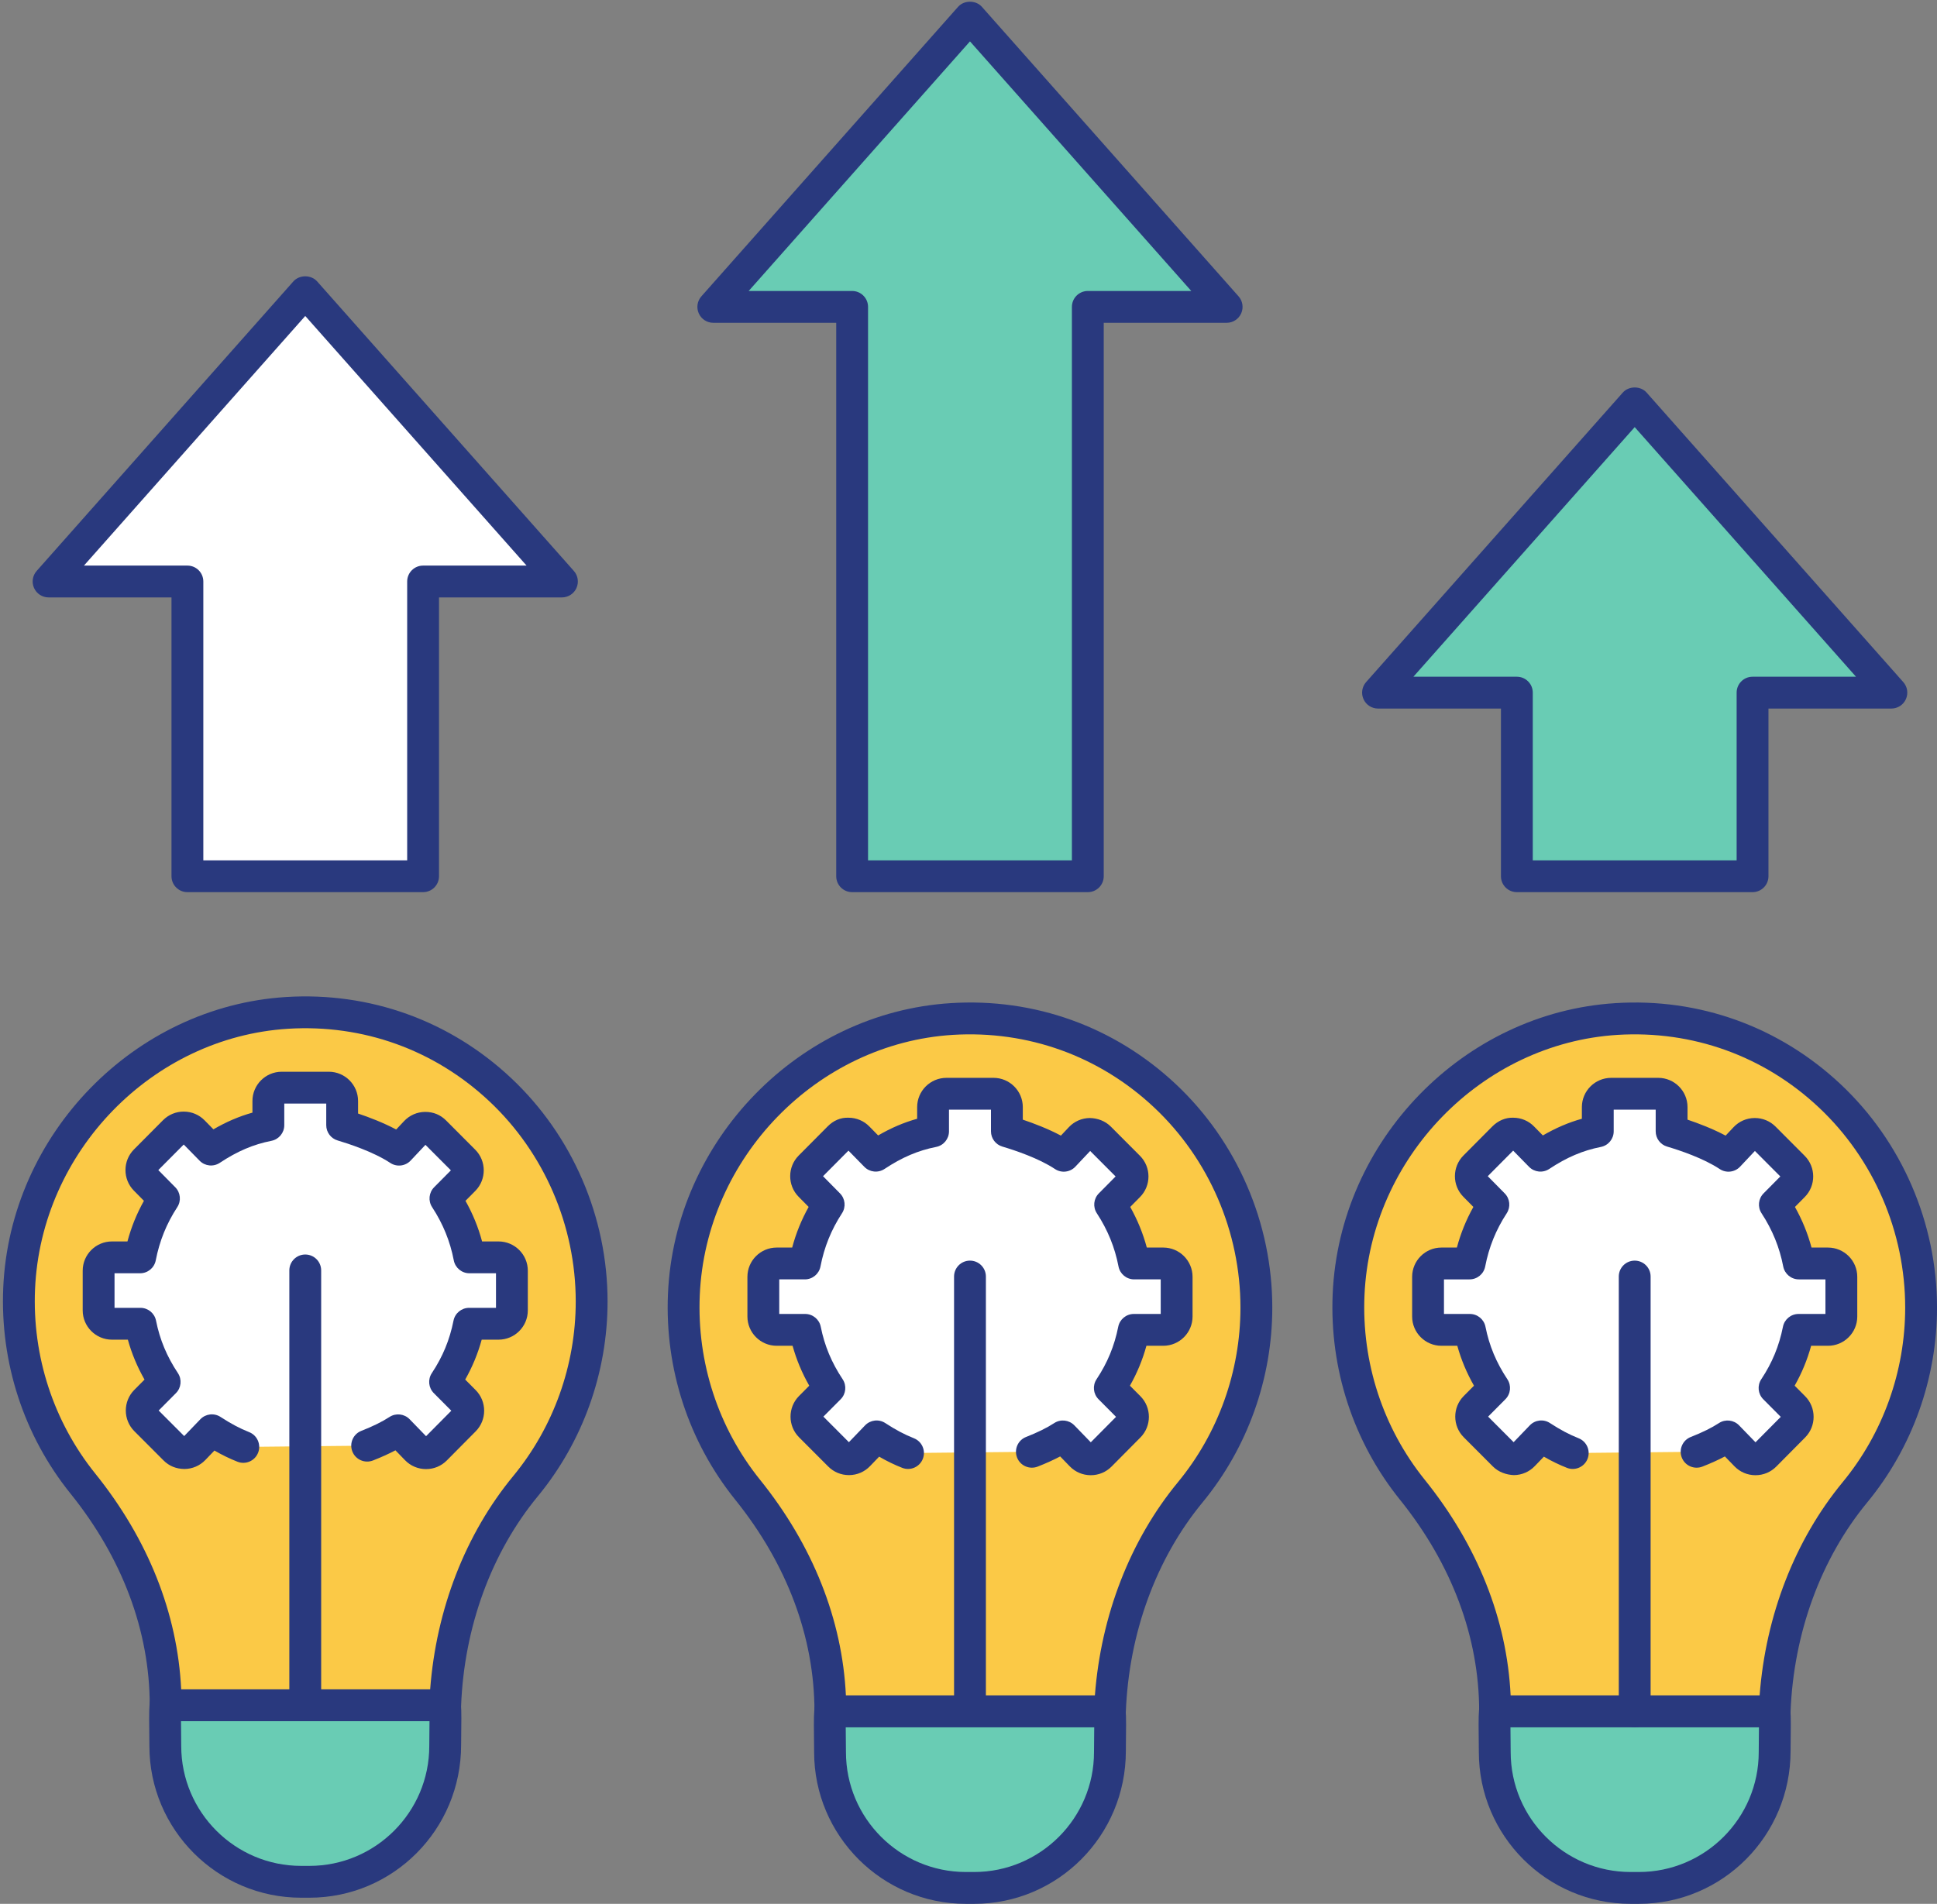
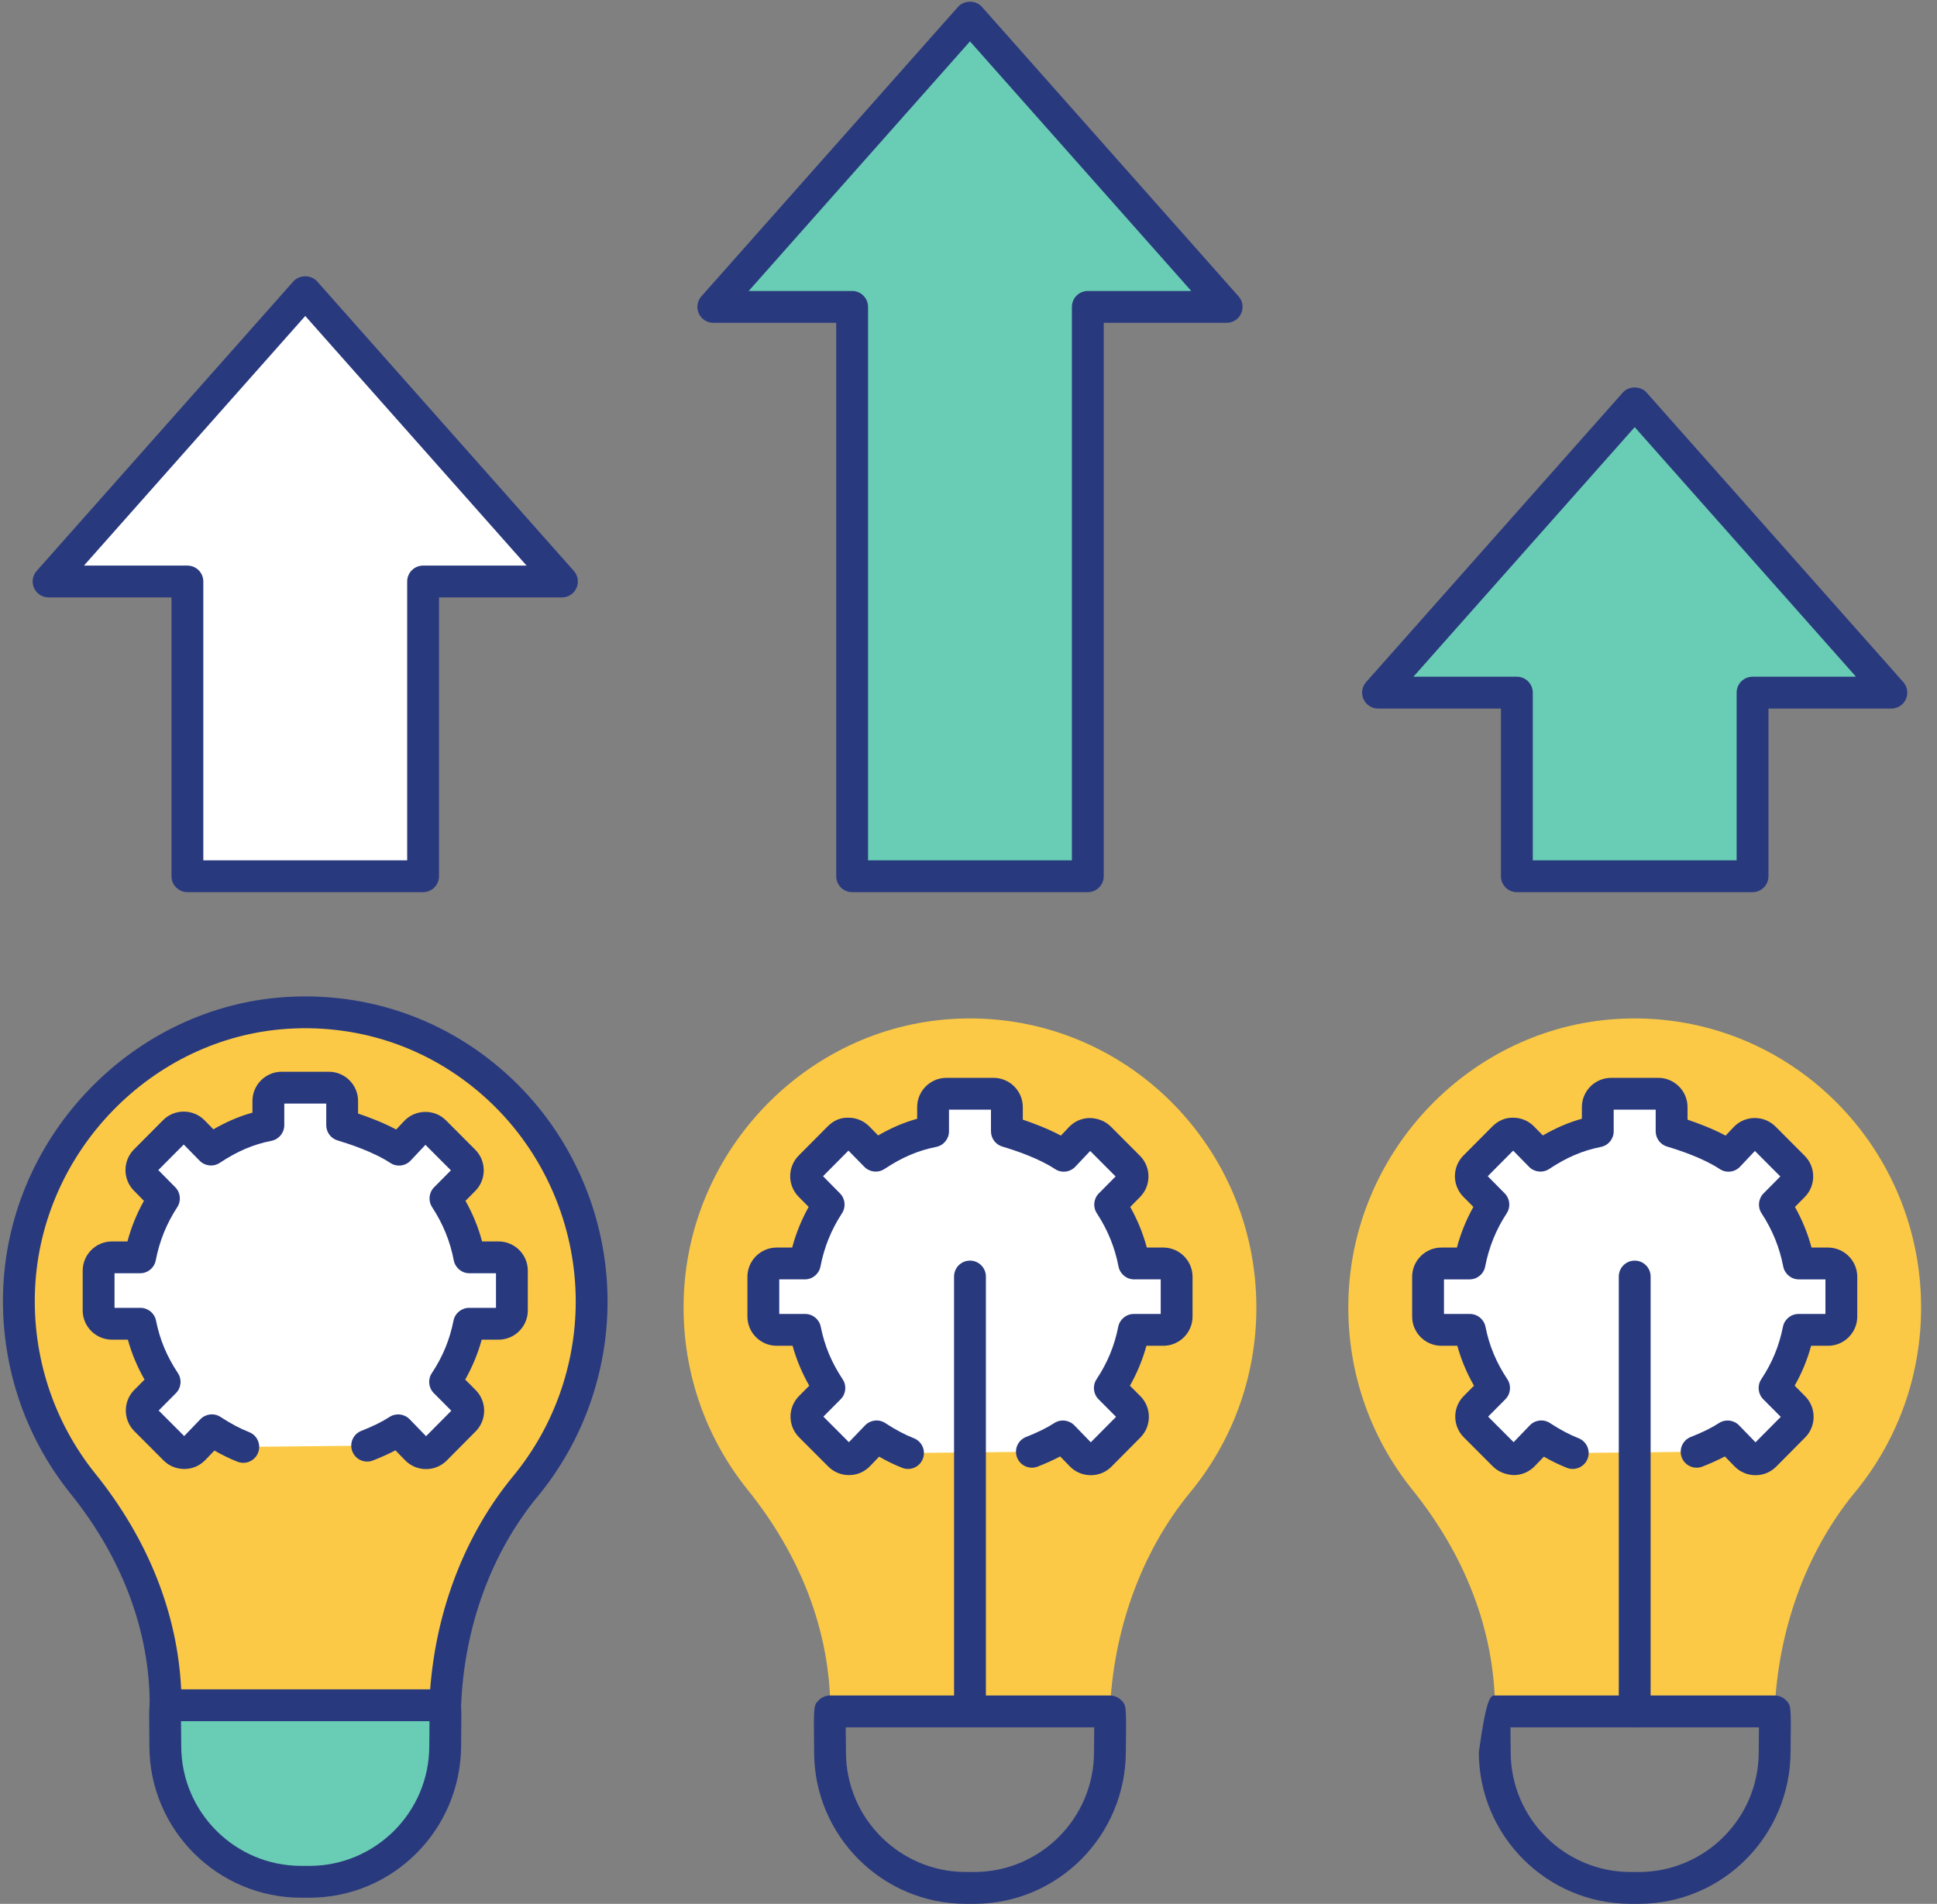
<svg xmlns="http://www.w3.org/2000/svg" height="3102.8" preserveAspectRatio="xMidYMid meet" version="1.0" viewBox="-4.8 -2.8 3156.1 3102.8" width="3156.1" zoomAndPan="magnify">
  <rect x="-4.8" y="-2.8" width="3156.1" height="3102.8" fill="#808080" stroke="none" />
  <defs>
    <clipPath id="a">
      <path d="M 2166 1631 L 3151.328 1631 L 3151.328 2813 L 2166 2813 Z M 2166 1631" />
    </clipPath>
  </defs>
  <g>
    <g id="change1_1">
      <path d="M 910.809 944.895 L 492.574 473.059 L 74.348 944.895 L 300.566 944.895 L 300.566 1425.254 L 684.594 1425.254 L 684.594 944.895 L 910.809 944.895" fill="#fff" />
    </g>
    <g id="change2_1">
      <path d="M 326.492 1399.312 L 658.648 1399.312 L 658.648 944.91 C 658.648 930.574 670.262 918.977 684.582 918.977 L 853.176 918.977 L 492.57 512.168 L 131.984 918.977 L 300.559 918.977 C 314.883 918.977 326.492 930.574 326.492 944.91 Z M 684.582 1451.18 L 300.559 1451.18 C 286.234 1451.18 274.625 1439.582 274.625 1425.246 L 274.625 970.84 L 74.344 970.84 C 64.133 970.84 54.875 964.863 50.699 955.547 C 46.504 946.242 48.168 935.348 54.934 927.707 L 473.16 455.871 C 483.008 444.762 502.133 444.762 511.98 455.871 L 930.227 927.707 C 936.996 935.348 938.656 946.242 934.461 955.547 C 930.289 964.863 921.027 970.84 910.816 970.84 L 710.516 970.84 L 710.516 1425.246 C 710.516 1439.582 698.91 1451.18 684.582 1451.18" fill="#29397e" />
    </g>
    <g id="change3_1">
      <path d="M 1993.883 497.355 L 1575.66 25.527 L 1157.43 497.355 L 1383.652 497.355 L 1383.652 1425.262 L 1767.668 1425.262 L 1767.668 497.355 L 1993.883 497.355" fill="#69ccb4" />
    </g>
    <g id="change2_2">
      <path d="M 1409.578 1399.32 L 1741.738 1399.32 L 1741.738 497.371 C 1741.738 483.051 1753.352 471.43 1767.668 471.43 L 1936.246 471.43 L 1575.66 64.625 L 1215.07 471.43 L 1383.641 471.43 C 1397.969 471.43 1409.578 483.051 1409.578 497.371 Z M 1767.668 1451.191 L 1383.641 1451.191 C 1369.32 1451.191 1357.711 1439.578 1357.711 1425.25 L 1357.711 523.293 L 1157.43 523.293 C 1147.219 523.293 1137.961 517.32 1133.789 508 C 1129.59 498.703 1131.25 487.805 1138.02 480.16 L 1556.25 8.332 C 1566.09 -2.777 1585.219 -2.777 1595.07 8.332 L 2013.289 480.16 C 2020.059 487.805 2021.715 498.703 2017.527 508 C 2013.344 517.32 2004.082 523.293 1993.891 523.293 L 1793.598 523.293 L 1793.598 1425.25 C 1793.598 1439.578 1781.988 1451.191 1767.668 1451.191" fill="#29397e" />
    </g>
    <g id="change3_2">
      <path d="M 3076.969 1126.059 L 2658.746 654.207 L 2240.523 1126.059 L 2466.727 1126.059 L 2466.727 1425.262 L 2850.762 1425.262 L 2850.762 1126.059 L 3076.969 1126.059" fill="#69ccb4" />
    </g>
    <g id="change2_3">
      <path d="M 2492.664 1399.32 L 2824.824 1399.32 L 2824.824 1126.047 C 2824.824 1111.723 2836.422 1100.105 2850.766 1100.105 L 3019.32 1100.105 L 2658.742 693.316 L 2298.168 1100.105 L 2466.723 1100.105 C 2481.066 1100.105 2492.664 1111.723 2492.664 1126.047 Z M 2850.766 1451.191 L 2466.723 1451.191 C 2452.418 1451.191 2440.797 1439.582 2440.797 1425.25 L 2440.797 1151.973 L 2240.508 1151.973 C 2230.301 1151.973 2221.043 1146.008 2216.871 1136.676 C 2212.68 1127.379 2214.336 1116.484 2221.098 1108.848 L 2639.336 637.012 C 2649.184 625.906 2668.305 625.906 2678.152 637.012 L 3096.371 1108.848 C 3103.152 1116.484 3104.809 1127.379 3100.617 1136.676 C 3096.445 1146.008 3087.168 1151.973 3076.961 1151.973 L 2876.691 1151.973 L 2876.691 1425.25 C 2876.691 1439.582 2865.07 1451.191 2850.766 1451.191" fill="#29397e" />
    </g>
    <g id="change4_1">
      <path d="M 462.758 1647.988 C 227.105 1662.781 36.75 1858.871 26.387 2097.039 C 21.148 2217.82 60.965 2329.051 130.27 2415.129 C 213.984 2519.09 265.098 2642.461 265.098 2776.441 L 720.59 2776.441 C 725.551 2648.051 769.863 2518.281 851.402 2419.379 C 918.711 2337.75 959.227 2232.801 959.227 2118.27 C 959.227 1848.059 733.984 1630.969 462.758 1647.988" fill="#fbc946" />
    </g>
    <g id="change2_4">
      <path d="M 290.406 2750.5 L 696.09 2750.5 C 705.996 2619.922 753.57 2497.281 831.395 2402.879 C 897.098 2323.199 933.285 2222.121 933.285 2118.262 C 933.285 1994.949 881.984 1876.059 792.551 1792.059 C 703.203 1708.141 586.805 1666.262 464.387 1673.852 C 243.078 1687.77 62.047 1874.148 52.301 2098.18 C 47.559 2207.551 82.43 2314.34 150.465 2398.852 C 236.43 2505.629 284.512 2626.68 290.406 2750.5 Z M 291.035 2776.43 L 291.238 2776.43 Z M 720.586 2802.371 L 265.102 2802.371 C 250.777 2802.371 239.164 2790.762 239.164 2776.43 C 239.164 2655.602 194.531 2536.281 110.062 2431.391 C 34.105 2337.059 -4.797 2217.922 0.473 2095.93 C 11.375 1845.77 213.719 1637.648 461.145 1622.109 C 597.723 1613.578 728.203 1660.441 828.07 1754.25 C 927.895 1848.02 985.152 1980.691 985.152 2118.262 C 985.152 2234.129 944.754 2346.922 871.43 2435.871 C 795.836 2527.551 751.465 2648.852 746.5 2777.43 C 745.953 2791.371 734.527 2802.371 720.586 2802.371" fill="#29397e" />
    </g>
    <g id="change1_2">
      <path d="M 593.461 2353.289 C 610.777 2346.512 628.941 2338.109 643.996 2328.27 L 673.789 2358.949 C 682.277 2367.691 696.293 2367.762 704.863 2359.109 L 751.887 2311.68 C 760.305 2303.191 760.297 2289.488 751.852 2281 L 720.426 2249.41 C 739.102 2221.23 752.363 2190.68 759.562 2154.609 L 807.527 2154.609 C 819.547 2154.609 829.285 2144.871 829.285 2132.852 L 829.285 2068.148 C 829.285 2056.129 819.531 2046.391 807.508 2046.391 L 760.055 2046.391 C 753.098 2010.301 739.602 1978.879 720.984 1950.398 L 751.203 1919.891 C 759.633 1911.391 759.605 1897.68 751.152 1889.199 L 703.75 1841.672 C 695.074 1832.969 680.926 1833.172 672.496 1842.102 L 645.395 1870.871 C 616.887 1851.98 576.746 1838.148 552.699 1831.012 L 552.699 1791.578 C 552.699 1779.551 542.957 1769.809 530.934 1769.809 L 454.215 1769.809 C 442.191 1769.809 432.445 1779.551 432.445 1791.578 L 432.445 1831.012 C 396.371 1838.148 367.477 1851.871 338.965 1870.762 L 310.121 1841.309 C 301.652 1832.648 287.719 1832.59 279.176 1841.191 L 231.855 1888.801 C 223.438 1897.281 223.41 1910.941 231.793 1919.43 L 262.336 1950.398 C 243.727 1978.879 230.465 2010.301 223.508 2046.391 L 177.641 2046.391 C 165.617 2046.391 155.871 2056.129 155.871 2068.148 L 155.871 2132.852 C 155.871 2144.871 165.617 2154.609 177.641 2154.609 L 224 2154.609 C 231.199 2190.68 244.801 2221.23 263.477 2249.41 L 232.41 2280.672 C 223.965 2289.18 223.973 2302.91 232.445 2311.391 L 279.965 2359 C 288.578 2367.629 302.609 2367.488 311.062 2358.699 L 340.363 2328.191 C 356.977 2339.051 373.48 2348.199 391.617 2355.32 L 593.461 2353.289" fill="#fff" />
    </g>
    <g id="change2_5">
      <path d="M 689.406 2391.48 C 689.324 2391.48 689.242 2391.48 689.16 2391.48 C 676.254 2391.422 664.18 2386.289 655.184 2377.031 L 639.523 2360.879 C 628.641 2366.621 616.406 2372.172 602.891 2377.441 C 589.52 2382.641 574.504 2376.059 569.297 2362.73 C 564.09 2349.371 570.676 2334.34 584.008 2329.129 C 602.605 2321.859 618.004 2314.262 629.797 2306.559 C 640.211 2299.75 653.969 2301.32 662.617 2310.211 L 689.426 2337.852 L 730.555 2296.352 L 702.047 2267.699 C 693.355 2258.969 691.996 2245.328 698.805 2235.078 C 716.613 2208.219 727.84 2181.031 734.141 2149.52 C 736.551 2137.398 747.211 2128.672 759.566 2128.672 L 803.352 2128.672 L 803.352 2072.328 L 760.055 2072.328 C 747.613 2072.328 736.938 2063.512 734.586 2051.289 C 728.59 2020.109 717.039 1991.75 699.293 1964.578 C 692.586 1954.352 693.965 1940.828 702.555 1932.141 L 729.863 1904.59 L 688.41 1863.031 L 664.281 1888.66 C 655.609 1897.859 641.609 1899.461 631.074 1892.488 C 603.539 1874.238 561.941 1860.801 545.328 1855.879 C 534.328 1852.621 526.77 1842.512 526.77 1831.02 L 526.77 1795.738 L 458.391 1795.738 L 458.391 1831.02 C 458.391 1843.398 449.637 1854.059 437.48 1856.469 C 407.941 1862.301 381.965 1873.379 353.297 1892.371 C 342.922 1899.219 329.145 1897.801 320.453 1888.898 L 294.559 1862.5 L 253.148 1904.16 L 280.801 1932.18 C 289.371 1940.871 290.73 1954.371 284.043 1964.578 C 266.539 1991.379 255.07 2019.75 248.973 2051.32 C 246.602 2063.512 235.926 2072.328 223.504 2072.328 L 181.809 2072.328 L 181.809 2128.672 L 223.992 2128.672 C 236.352 2128.672 247.008 2137.398 249.418 2149.52 C 255.617 2180.52 266.945 2207.711 285.098 2235.078 C 291.887 2245.328 290.547 2258.949 281.879 2267.68 L 253.734 2296.012 L 295.309 2337.66 L 321.668 2310.23 C 330.34 2301.23 344.137 2299.691 354.531 2306.48 C 371.391 2317.48 386.199 2325.32 401.094 2331.199 C 414.426 2336.449 420.988 2351.5 415.738 2364.809 C 410.492 2378.18 395.34 2384.75 382.129 2379.461 C 369.648 2374.559 357.41 2368.641 344.586 2361.25 L 329.773 2376.672 C 320.777 2386.012 308.703 2391.191 295.777 2391.309 C 282.16 2391.172 270.734 2386.449 261.613 2377.309 L 214.086 2329.699 C 195.586 2311.199 195.547 2280.988 214.023 2262.391 L 230.695 2245.621 C 218.805 2224.73 209.809 2203.211 203.527 2180.539 L 177.633 2180.539 C 151.336 2180.539 129.941 2159.141 129.941 2132.852 L 129.941 2068.148 C 129.941 2041.852 151.336 2020.461 177.633 2020.461 L 202.859 2020.461 C 209.078 1997.16 217.973 1975.262 229.703 1954.25 L 213.336 1937.648 C 195.039 1919.129 195.078 1889.031 213.453 1870.531 L 260.785 1822.91 C 269.801 1813.84 281.797 1808.828 294.578 1808.828 C 294.66 1808.828 294.723 1808.828 294.781 1808.852 C 307.648 1808.891 319.684 1814 328.68 1823.199 L 342.941 1837.75 C 364.094 1825.469 384.66 1816.648 406.523 1810.539 L 406.523 1791.57 C 406.523 1765.27 427.918 1743.879 454.215 1743.879 L 530.926 1743.879 C 557.242 1743.879 578.637 1765.27 578.637 1791.57 L 578.637 1812.012 C 596.934 1818.148 619.828 1826.93 640.719 1838.031 L 653.625 1824.309 C 662.578 1814.828 674.676 1809.52 687.703 1809.34 C 701.379 1809.238 712.949 1814.16 722.125 1823.379 L 769.516 1870.891 C 787.992 1889.41 788.035 1919.602 769.598 1938.16 L 753.652 1954.27 C 765.523 1975.422 774.48 1997.32 780.68 2020.461 L 807.504 2020.461 C 833.824 2020.461 855.219 2041.852 855.219 2068.148 L 855.219 2132.852 C 855.219 2159.141 833.824 2180.539 807.527 2180.539 L 780.07 2180.539 C 773.789 2203.391 764.898 2224.91 753.188 2245.578 L 770.227 2262.699 C 788.66 2281.219 788.684 2311.359 770.305 2329.922 L 723.281 2377.352 C 714.266 2386.469 702.23 2391.48 689.406 2391.48" fill="#29397e" />
    </g>
    <g id="change3_3">
      <path d="M 720.59 2776.441 L 264.559 2776.441 C 263.699 2776.441 264.559 2841.91 264.559 2842.781 C 264.559 2965.012 363.66 3064.109 485.898 3064.109 L 499.316 3064.109 C 621.516 3064.109 720.59 2965.039 720.59 2842.828 L 720.59 2842.781 C 720.59 2841.91 721.449 2776.441 720.59 2776.441" fill="#69ccb4" />
    </g>
    <g id="change2_6">
      <path d="M 290.121 2802.371 C 290.164 2811.281 290.266 2823.559 290.469 2840.5 C 290.469 2840.602 290.488 2842.672 290.488 2842.77 C 290.488 2950.512 378.156 3038.16 485.902 3038.16 L 499.316 3038.16 C 607.023 3038.16 694.652 2950.539 694.652 2842.828 C 694.652 2842.73 694.672 2840.602 694.672 2840.5 C 694.875 2823.559 694.977 2811.281 695.016 2802.371 Z M 499.316 3090.031 L 485.902 3090.031 C 349.547 3090.031 238.617 2979.102 238.617 2842.77 C 237.727 2766.672 237.727 2766.672 246.098 2758.219 C 250.957 2753.281 257.625 2750.5 264.555 2750.5 L 720.586 2750.5 C 727.516 2750.5 734.18 2753.281 739.043 2758.219 C 747.434 2766.691 747.434 2766.691 746.539 2841.109 C 746.52 2979.141 635.633 3090.031 499.316 3090.031" fill="#29397e" />
    </g>
    <g id="change4_2">
      <path d="M 1545.84 1657.953 C 1310.184 1672.754 1119.828 1868.84 1109.469 2107.012 C 1104.23 2227.789 1144.047 2339.02 1213.359 2425.102 C 1297.066 2529.062 1348.176 2652.43 1348.176 2786.41 L 1803.684 2786.41 C 1808.633 2658.02 1852.949 2528.25 1934.492 2429.352 C 2001.801 2347.719 2042.309 2242.762 2042.309 2128.242 C 2042.309 1858.031 1817.066 1640.941 1545.84 1657.953" fill="#fbc946" />
    </g>
    <g id="change2_7">
-       <path d="M 1373.488 2760.469 L 1779.184 2760.469 C 1789.094 2629.891 1836.664 2507.25 1914.48 2412.848 C 1980.195 2333.168 2016.371 2232.078 2016.371 2128.23 C 2016.371 2004.918 1965.07 1886.031 1875.641 1802.031 C 1786.312 1718.137 1669.758 1676.289 1547.449 1683.812 C 1326.125 1697.746 1145.109 1884.117 1135.391 2108.148 C 1130.629 2217.5 1165.5 2324.289 1233.551 2408.82 C 1319.527 2515.59 1367.602 2636.648 1373.488 2760.469 Z M 1374.125 2786.398 L 1374.316 2786.398 Z M 1803.672 2812.34 L 1348.188 2812.34 C 1333.863 2812.34 1322.254 2800.73 1322.254 2786.398 C 1322.254 2665.57 1277.613 2546.25 1193.152 2441.359 C 1117.191 2346.98 1078.27 2227.848 1083.562 2105.879 C 1094.441 1855.738 1296.789 1647.625 1544.215 1632.082 C 1680.797 1623.375 1811.273 1670.414 1911.156 1764.219 C 2010.977 1857.988 2068.242 1990.648 2068.242 2128.23 C 2068.242 2244.098 2027.84 2356.891 1954.527 2445.84 C 1878.93 2537.52 1834.555 2658.82 1829.594 2787.391 C 1829.035 2801.328 1817.617 2812.34 1803.672 2812.34" fill="#29397e" />
-     </g>
+       </g>
    <g id="change1_3">
      <path d="M 1676.535 2363.262 C 1693.852 2356.48 1712.023 2348.082 1727.078 2338.23 L 1756.863 2368.922 C 1765.359 2377.652 1779.379 2377.73 1787.945 2369.07 L 1834.969 2321.652 C 1843.391 2313.16 1843.379 2299.461 1834.934 2290.973 L 1803.5 2259.383 C 1822.191 2231.191 1835.449 2200.652 1842.641 2164.582 L 1890.602 2164.582 C 1902.629 2164.582 1912.363 2154.844 1912.363 2142.812 L 1912.363 2078.121 C 1912.363 2066.102 1902.605 2056.363 1890.59 2056.363 L 1843.133 2056.363 C 1836.176 2020.273 1822.684 1988.852 1804.062 1960.371 L 1834.285 1929.863 C 1842.711 1921.363 1842.688 1907.656 1834.238 1899.176 L 1786.828 1851.648 C 1778.16 1842.941 1764.012 1843.129 1755.574 1852.07 L 1728.473 1880.84 C 1699.965 1861.938 1659.828 1848.129 1635.789 1840.984 L 1635.789 1801.539 C 1635.789 1789.527 1626.039 1779.789 1614.012 1779.789 L 1537.297 1779.789 C 1525.281 1779.789 1515.531 1789.527 1515.531 1801.539 L 1515.531 1840.984 C 1479.441 1848.129 1450.559 1861.844 1422.047 1880.734 L 1393.211 1851.285 C 1384.738 1842.625 1370.801 1842.566 1362.262 1851.168 L 1314.934 1898.766 C 1306.52 1907.246 1306.484 1920.914 1314.875 1929.402 L 1345.414 1960.371 C 1326.805 1988.852 1313.547 2020.273 1306.59 2056.363 L 1260.73 2056.363 C 1248.691 2056.363 1238.953 2066.102 1238.953 2078.121 L 1238.953 2142.812 C 1238.953 2154.844 1248.691 2164.582 1260.73 2164.582 L 1307.082 2164.582 C 1314.277 2200.652 1327.887 2231.191 1346.551 2259.383 L 1315.484 2290.641 C 1307.047 2299.141 1307.059 2312.883 1315.531 2321.363 L 1363.047 2368.973 C 1371.66 2377.602 1385.691 2377.461 1394.148 2368.672 L 1423.445 2338.16 C 1440.059 2349.02 1456.566 2358.172 1474.691 2365.293 L 1676.535 2363.262" fill="#fff" />
    </g>
    <g id="change2_8">
      <path d="M 1772.5 2401.438 C 1772.418 2401.438 1772.332 2401.438 1772.25 2401.438 C 1759.348 2401.379 1747.277 2396.258 1738.277 2387 L 1722.613 2370.848 C 1711.734 2376.578 1699.496 2382.141 1685.988 2387.398 C 1672.66 2392.629 1657.566 2386.027 1652.395 2372.688 C 1647.188 2359.34 1653.762 2344.309 1667.094 2339.098 C 1685.691 2331.828 1701.09 2324.227 1712.887 2316.527 C 1723.305 2309.699 1737.039 2311.277 1745.719 2320.18 L 1772.512 2347.809 L 1813.645 2306.336 L 1785.129 2277.668 C 1776.449 2268.938 1775.078 2255.297 1781.895 2245.047 C 1799.707 2218.176 1810.934 2190.988 1817.234 2159.488 C 1819.648 2147.367 1830.305 2138.637 1842.66 2138.637 L 1886.445 2138.637 L 1886.445 2082.289 L 1843.148 2082.289 C 1830.719 2082.289 1820.043 2073.477 1817.676 2061.277 C 1811.672 2030.059 1800.098 2001.699 1782.371 1974.547 C 1775.652 1964.316 1777.031 1950.797 1785.641 1942.105 L 1812.93 1914.547 L 1771.5 1873 L 1747.371 1898.602 C 1738.703 1907.781 1724.719 1909.445 1714.16 1902.453 C 1687.664 1884.867 1649.066 1871.988 1628.422 1865.852 C 1617.41 1862.582 1609.859 1852.477 1609.859 1840.988 L 1609.859 1805.707 L 1541.461 1805.707 L 1541.461 1840.988 C 1541.461 1853.367 1532.707 1864.02 1520.555 1866.422 C 1491.016 1872.262 1465.055 1883.344 1436.387 1902.336 C 1426.016 1909.16 1412.234 1907.746 1403.543 1898.863 L 1377.652 1872.453 L 1336.234 1914.129 L 1363.871 1942.148 C 1372.445 1950.836 1373.801 1964.336 1367.129 1974.547 C 1349.613 2001.387 1338.125 2029.758 1332.062 2061.258 C 1329.707 2073.477 1319.027 2082.289 1306.59 2082.289 L 1264.898 2082.289 L 1264.898 2138.637 L 1307.078 2138.637 C 1319.445 2138.637 1330.09 2147.367 1332.516 2159.488 C 1338.711 2190.488 1350.031 2217.68 1368.188 2245.047 C 1374.992 2255.297 1373.648 2268.938 1364.965 2277.648 L 1336.82 2305.969 L 1378.379 2347.629 L 1404.766 2320.199 C 1413.473 2311.199 1427.254 2309.656 1437.66 2316.469 C 1454.367 2327.406 1469.16 2335.25 1484.18 2341.168 C 1497.508 2346.418 1504.086 2361.469 1498.828 2374.777 C 1493.609 2388.148 1478.469 2394.699 1465.211 2389.43 C 1452.676 2384.508 1440.418 2378.57 1427.656 2371.207 L 1412.84 2386.629 C 1403.898 2395.949 1391.852 2401.156 1378.926 2401.277 C 1378.762 2401.277 1378.605 2401.277 1378.426 2401.277 C 1365.691 2401.277 1353.727 2396.34 1344.703 2387.297 L 1297.172 2339.668 C 1278.691 2321.188 1278.633 2291 1297.078 2272.379 L 1313.785 2255.566 C 1301.895 2234.699 1292.902 2213.18 1286.613 2190.508 L 1260.727 2190.508 C 1234.422 2190.508 1213.027 2169.109 1213.027 2142.809 L 1213.027 2078.117 C 1213.027 2051.816 1234.422 2030.426 1260.727 2030.426 L 1285.957 2030.426 C 1292.152 2007.148 1301.051 1985.246 1312.797 1964.207 L 1296.422 1947.617 C 1278.109 1929.078 1278.168 1898.945 1296.566 1880.48 L 1343.859 1832.879 C 1352.93 1823.746 1364.477 1818.25 1377.914 1818.82 C 1390.758 1818.883 1402.793 1823.969 1411.77 1833.164 L 1426.027 1847.707 C 1447.184 1835.434 1467.758 1826.621 1489.59 1820.523 L 1489.59 1801.531 C 1489.59 1775.238 1510.98 1753.836 1537.309 1753.836 L 1614.008 1753.836 C 1640.336 1753.836 1661.73 1775.238 1661.73 1801.531 L 1661.73 1821.973 C 1680.02 1828.121 1702.922 1836.887 1723.805 1847.98 L 1736.695 1834.293 C 1745.648 1824.805 1757.742 1819.488 1770.773 1819.309 C 1783.688 1819.57 1796.008 1824.102 1805.215 1833.352 L 1852.59 1880.859 C 1871.078 1899.363 1871.141 1929.547 1852.684 1948.129 L 1836.75 1964.227 C 1848.594 1985.387 1857.559 2007.266 1863.777 2030.426 L 1890.594 2030.426 C 1916.91 2030.426 1938.316 2051.816 1938.316 2078.117 L 1938.316 2142.809 C 1938.316 2169.109 1916.91 2190.508 1890.617 2190.508 L 1863.16 2190.508 C 1856.883 2213.359 1847.988 2234.879 1836.273 2255.547 L 1853.312 2272.668 C 1871.758 2291.18 1871.793 2321.348 1853.398 2339.91 L 1806.379 2387.32 C 1797.352 2396.438 1785.32 2401.438 1772.5 2401.438" fill="#29397e" />
    </g>
    <g id="change3_4">
-       <path d="M 1803.672 2786.41 L 1347.637 2786.41 C 1346.773 2786.41 1347.637 2851.879 1347.637 2852.742 C 1347.637 2974.98 1446.742 3074.082 1568.973 3074.082 L 1582.391 3074.082 C 1704.59 3074.082 1803.672 2975.012 1803.672 2852.801 L 1803.672 2852.742 C 1803.672 2851.879 1804.523 2786.41 1803.672 2786.41" fill="#69ccb4" />
-     </g>
+       </g>
    <g id="change2_9">
      <path d="M 1373.215 2812.34 C 1373.25 2821.25 1373.352 2833.527 1373.555 2850.469 C 1373.555 2850.57 1373.574 2852.629 1373.574 2852.738 C 1373.574 2960.48 1461.25 3048.129 1568.992 3048.129 L 1582.41 3048.129 C 1690.117 3048.129 1777.746 2960.5 1777.746 2852.801 C 1777.746 2852.699 1777.77 2850.57 1777.77 2850.469 C 1777.973 2833.527 1778.062 2821.25 1778.105 2812.34 Z M 1582.41 3100 L 1568.992 3100 C 1432.645 3100 1321.715 2989.07 1321.715 2852.738 C 1320.828 2776.637 1320.828 2776.637 1329.184 2768.188 C 1334.059 2763.238 1340.715 2760.469 1347.645 2760.469 L 1803.676 2760.469 C 1810.605 2760.469 1817.277 2763.238 1822.141 2768.188 C 1830.508 2776.637 1830.508 2776.637 1829.641 2851.07 C 1829.617 2989.109 1718.723 3100 1582.41 3100" fill="#29397e" />
    </g>
    <g id="change4_3">
      <path d="M 2628.938 1657.957 C 2393.266 1672.746 2202.926 1868.84 2192.57 2107.008 C 2187.316 2227.789 2227.141 2339.02 2296.438 2425.098 C 2380.152 2529.059 2431.27 2652.43 2431.27 2786.41 L 2886.773 2786.41 C 2891.719 2658.02 2936.031 2528.25 3017.578 2429.352 C 3084.879 2347.719 3125.395 2242.758 3125.395 2128.238 C 3125.395 1858.027 2900.156 1640.938 2628.938 1657.957" fill="#fbc946" />
    </g>
    <g clip-path="url(#a)" id="change2_15">
-       <path d="M 2456.578 2760.469 L 2862.266 2760.469 C 2872.164 2629.891 2919.742 2507.25 2997.539 2412.852 C 3063.273 2333.141 3099.465 2232.062 3099.465 2128.23 C 3099.465 2004.922 3048.152 1886.031 2958.719 1802.031 C 2869.379 1718.133 2752.957 1676.293 2630.539 1683.82 C 2409.215 1697.742 2228.199 1884.121 2218.473 2108.152 C 2213.699 2217.539 2248.574 2324.312 2316.629 2408.82 C 2402.602 2515.59 2450.684 2636.652 2456.578 2760.469 Z M 2457.199 2786.398 L 2457.41 2786.398 Z M 2886.762 2812.34 L 2431.273 2812.34 C 2416.945 2812.34 2405.328 2800.73 2405.328 2786.398 C 2405.328 2665.57 2360.707 2546.25 2276.242 2441.363 C 2200.281 2347.02 2161.363 2227.891 2166.641 2105.879 C 2177.527 1855.742 2379.867 1647.621 2627.289 1632.082 C 2763.82 1623.383 2894.34 1670.41 2994.234 1764.223 C 3094.07 1857.992 3151.332 1990.652 3151.332 2128.23 C 3151.332 2244.082 3110.93 2356.871 3037.578 2445.84 C 2962.004 2537.52 2917.637 2658.84 2912.668 2787.391 C 2912.125 2801.332 2900.699 2812.34 2886.762 2812.34" fill="#29397e" />
-     </g>
+       </g>
    <g id="change1_4">
      <path d="M 2759.637 2363.258 C 2776.949 2356.48 2795.105 2348.078 2810.156 2338.23 L 2839.965 2368.918 C 2848.453 2377.648 2862.457 2377.73 2871.039 2369.07 L 2918.047 2321.648 C 2926.465 2313.16 2926.465 2299.461 2918.027 2290.969 L 2886.605 2259.379 C 2905.273 2231.188 2918.523 2200.648 2925.73 2164.578 L 2973.691 2164.578 C 2985.73 2164.578 2995.449 2154.84 2995.449 2142.809 L 2995.449 2078.121 C 2995.449 2066.098 2985.691 2056.359 2973.676 2056.359 L 2926.227 2056.359 C 2919.262 2020.27 2905.77 1988.848 2887.156 1960.367 L 2917.367 1929.859 C 2925.801 1921.359 2925.766 1907.648 2917.332 1899.168 L 2869.918 1851.641 C 2861.242 1842.941 2847.094 1843.129 2838.676 1852.07 L 2811.551 1880.828 C 2783.051 1861.941 2742.914 1848.121 2718.879 1840.98 L 2718.879 1801.539 C 2718.879 1789.52 2709.117 1779.781 2697.102 1779.781 L 2620.375 1779.781 C 2608.359 1779.781 2598.617 1789.52 2598.617 1801.539 L 2598.617 1840.98 C 2562.543 1848.121 2533.637 1861.84 2505.133 1880.73 L 2476.281 1851.277 C 2467.828 1842.621 2453.898 1842.559 2445.336 1851.16 L 2398.016 1898.762 C 2389.598 1907.25 2389.578 1920.91 2397.961 1929.398 L 2428.504 1960.367 C 2409.887 1988.848 2396.637 2020.27 2389.691 2056.359 L 2343.801 2056.359 C 2331.785 2056.359 2322.043 2066.098 2322.043 2078.121 L 2322.043 2142.809 C 2322.043 2154.84 2331.785 2164.578 2343.801 2164.578 L 2390.168 2164.578 C 2397.371 2200.648 2410.969 2231.188 2429.641 2259.379 L 2398.586 2290.641 C 2390.133 2299.141 2390.148 2312.879 2398.602 2321.359 L 2446.125 2368.969 C 2454.746 2377.602 2468.785 2377.457 2477.238 2368.668 L 2506.531 2338.16 C 2523.145 2349.02 2539.645 2358.172 2557.785 2365.289 L 2759.637 2363.258" fill="#fff" />
    </g>
    <g id="change2_10">
      <path d="M 2855.578 2401.441 C 2855.484 2401.441 2855.41 2401.441 2855.34 2401.441 C 2842.418 2401.383 2830.352 2396.262 2821.359 2387 L 2805.699 2370.852 C 2794.816 2376.582 2782.582 2382.141 2769.07 2387.402 C 2755.668 2392.633 2740.672 2386.031 2735.465 2372.691 C 2730.258 2359.344 2736.836 2344.312 2750.184 2339.102 C 2768.773 2331.832 2784.18 2324.23 2795.965 2316.531 C 2806.402 2309.703 2820.121 2311.281 2828.793 2320.18 L 2855.598 2347.812 L 2896.73 2306.34 L 2868.219 2277.672 C 2859.527 2268.941 2858.176 2255.301 2864.977 2245.051 C 2882.789 2218.184 2894.004 2190.992 2900.289 2159.512 C 2902.699 2147.371 2913.355 2138.641 2925.719 2138.641 L 2969.52 2138.641 L 2969.52 2082.293 L 2926.219 2082.293 C 2913.801 2082.293 2903.125 2073.48 2900.75 2061.281 C 2894.727 2030.062 2883.16 2001.703 2865.441 1974.555 C 2858.73 1964.324 2860.121 1950.801 2868.723 1942.109 L 2896.008 1914.551 L 2854.578 1873.004 L 2830.461 1898.613 C 2821.77 1907.793 2807.754 1909.453 2797.246 1902.461 C 2770.703 1884.871 2732.129 1871.973 2711.496 1865.852 C 2700.488 1862.582 2692.941 1852.48 2692.941 1840.992 L 2692.941 1805.711 L 2624.527 1805.711 L 2624.527 1840.992 C 2624.527 1853.371 2615.777 1864.023 2603.617 1866.434 C 2574.07 1872.273 2548.121 1883.352 2519.445 1902.344 C 2509.102 1909.172 2495.312 1907.754 2486.598 1898.871 L 2460.723 1872.453 L 2419.312 1914.133 L 2446.949 1942.152 C 2455.531 1950.84 2456.867 1964.34 2450.215 1974.555 C 2432.68 2001.391 2421.203 2029.762 2415.145 2061.262 C 2412.789 2073.48 2402.113 2082.293 2389.676 2082.293 L 2347.969 2082.293 L 2347.969 2138.641 L 2390.176 2138.641 C 2402.52 2138.641 2413.18 2147.371 2415.586 2159.492 C 2421.777 2190.492 2433.121 2217.68 2451.27 2245.051 C 2458.07 2255.301 2456.719 2268.941 2448.043 2277.652 L 2419.906 2305.973 L 2461.465 2347.629 L 2487.824 2320.199 C 2496.461 2311.18 2510.309 2309.621 2520.707 2316.473 C 2537.461 2327.41 2552.254 2335.25 2567.27 2341.172 C 2580.598 2346.422 2587.156 2361.473 2581.91 2374.781 C 2576.668 2388.152 2561.504 2394.703 2548.289 2389.43 C 2535.758 2384.512 2523.523 2378.57 2510.734 2371.211 L 2495.922 2386.629 C 2486.969 2395.949 2474.922 2401.16 2461.965 2401.281 C 2449.695 2400.859 2436.902 2396.422 2427.766 2387.281 L 2380.258 2339.672 C 2361.758 2321.172 2361.703 2290.961 2380.184 2272.359 L 2396.867 2255.57 C 2384.984 2234.703 2375.977 2213.18 2369.691 2190.512 L 2343.797 2190.512 C 2317.512 2190.512 2296.105 2169.113 2296.105 2142.812 L 2296.105 2078.121 C 2296.105 2051.824 2317.512 2030.434 2343.797 2030.434 L 2369.023 2030.434 C 2375.234 2007.152 2384.133 1985.25 2395.883 1964.211 L 2379.496 1947.621 C 2361.184 1929.082 2361.238 1898.953 2379.645 1880.48 L 2426.93 1832.883 C 2436.031 1823.754 2448.395 1818.254 2461 1818.82 C 2473.828 1818.883 2485.875 1823.973 2494.848 1833.172 L 2509.102 1847.711 C 2530.25 1835.441 2550.809 1826.621 2572.68 1820.504 L 2572.68 1801.543 C 2572.68 1775.242 2594.07 1753.84 2620.395 1753.84 L 2697.094 1753.84 C 2723.418 1753.84 2744.809 1775.242 2744.809 1801.543 L 2744.809 1821.98 C 2763.082 1828.121 2785.996 1836.895 2806.883 1848 L 2819.766 1834.305 C 2828.719 1824.801 2840.805 1819.492 2853.836 1819.312 C 2854.059 1819.312 2854.281 1819.312 2854.523 1819.312 C 2867.258 1819.312 2879.23 1824.27 2888.277 1833.332 L 2935.672 1880.863 C 2954.172 1899.359 2954.227 1929.555 2935.766 1948.133 L 2919.824 1964.23 C 2931.668 1985.395 2940.621 2007.273 2946.852 2030.434 L 2973.672 2030.434 C 2999.992 2030.434 3021.383 2051.824 3021.383 2078.121 L 3021.383 2142.812 C 3021.383 2169.113 2999.992 2190.512 2973.691 2190.512 L 2946.219 2190.512 C 2939.973 2213.359 2931.059 2234.883 2919.363 2255.551 L 2936.395 2272.672 C 2954.84 2291.18 2954.875 2321.352 2936.469 2339.91 L 2889.461 2387.32 C 2880.438 2396.441 2868.387 2401.441 2855.578 2401.441" fill="#29397e" />
    </g>
    <g id="change3_5">
-       <path d="M 2886.758 2786.41 L 2430.742 2786.41 C 2429.875 2786.41 2430.742 2851.879 2430.742 2852.738 C 2430.742 2974.98 2529.844 3074.082 2652.082 3074.082 L 2665.492 3074.082 C 2787.695 3074.082 2886.758 2975.008 2886.758 2852.801 L 2886.758 2852.738 C 2886.758 2851.879 2887.625 2786.41 2886.758 2786.41" fill="#69ccb4" />
-     </g>
+       </g>
    <g id="change2_11">
-       <path d="M 2456.301 2812.34 C 2456.336 2821.25 2456.445 2833.531 2456.641 2850.469 C 2456.641 2850.57 2456.66 2852.629 2456.66 2852.738 C 2456.66 2960.48 2544.336 3048.129 2652.086 3048.129 L 2665.488 3048.129 C 2773.203 3048.129 2860.824 2960.5 2860.824 2852.801 C 2860.824 2852.699 2860.844 2850.57 2860.844 2850.469 C 2861.059 2833.531 2861.148 2821.25 2861.184 2812.34 Z M 2665.488 3100 L 2652.086 3100 C 2515.719 3100 2404.785 2989.07 2404.785 2852.738 C 2403.875 2776.66 2403.875 2776.66 2412.277 2768.191 C 2417.137 2763.238 2423.805 2760.469 2430.742 2760.469 L 2886.762 2760.469 C 2893.699 2760.469 2900.363 2763.238 2905.227 2768.191 C 2913.594 2776.641 2913.594 2776.641 2912.715 2851.07 C 2912.699 2989.109 2801.805 3100 2665.488 3100" fill="#29397e" />
+       <path d="M 2456.301 2812.34 C 2456.336 2821.25 2456.445 2833.531 2456.641 2850.469 C 2456.641 2850.57 2456.66 2852.629 2456.66 2852.738 C 2456.66 2960.48 2544.336 3048.129 2652.086 3048.129 L 2665.488 3048.129 C 2773.203 3048.129 2860.824 2960.5 2860.824 2852.801 C 2860.824 2852.699 2860.844 2850.57 2860.844 2850.469 C 2861.059 2833.531 2861.148 2821.25 2861.184 2812.34 Z M 2665.488 3100 L 2652.086 3100 C 2515.719 3100 2404.785 2989.07 2404.785 2852.738 C 2417.137 2763.238 2423.805 2760.469 2430.742 2760.469 L 2886.762 2760.469 C 2893.699 2760.469 2900.363 2763.238 2905.227 2768.191 C 2913.594 2776.641 2913.594 2776.641 2912.715 2851.07 C 2912.699 2989.109 2801.805 3100 2665.488 3100" fill="#29397e" />
    </g>
    <g id="change2_12">
-       <path d="M 492.57 2802.371 C 478.246 2802.371 466.637 2790.762 466.637 2776.43 L 466.637 2067.691 C 466.637 2053.359 478.246 2041.75 492.57 2041.75 C 506.895 2041.75 518.504 2053.359 518.504 2067.691 L 518.504 2776.43 C 518.504 2790.762 506.895 2802.371 492.57 2802.371" fill="#29397e" />
-     </g>
+       </g>
    <g id="change2_13">
      <path d="M 1575.66 2802.371 C 1561.328 2802.371 1549.719 2790.762 1549.719 2776.43 L 1549.719 2077.66 C 1549.719 2063.328 1561.328 2051.719 1575.66 2051.719 C 1589.98 2051.719 1601.59 2063.328 1601.59 2077.66 L 1601.59 2776.43 C 1601.59 2790.762 1589.98 2802.371 1575.66 2802.371" fill="#29397e" />
    </g>
    <g id="change2_14">
      <path d="M 2658.734 2812.34 C 2644.422 2812.34 2632.809 2800.73 2632.809 2786.398 L 2632.809 2077.66 C 2632.809 2063.332 2644.422 2051.723 2658.734 2051.723 C 2673.062 2051.723 2684.676 2063.332 2684.676 2077.66 L 2684.676 2786.398 C 2684.676 2800.73 2673.062 2812.34 2658.734 2812.34" fill="#29397e" />
    </g>
  </g>
</svg>